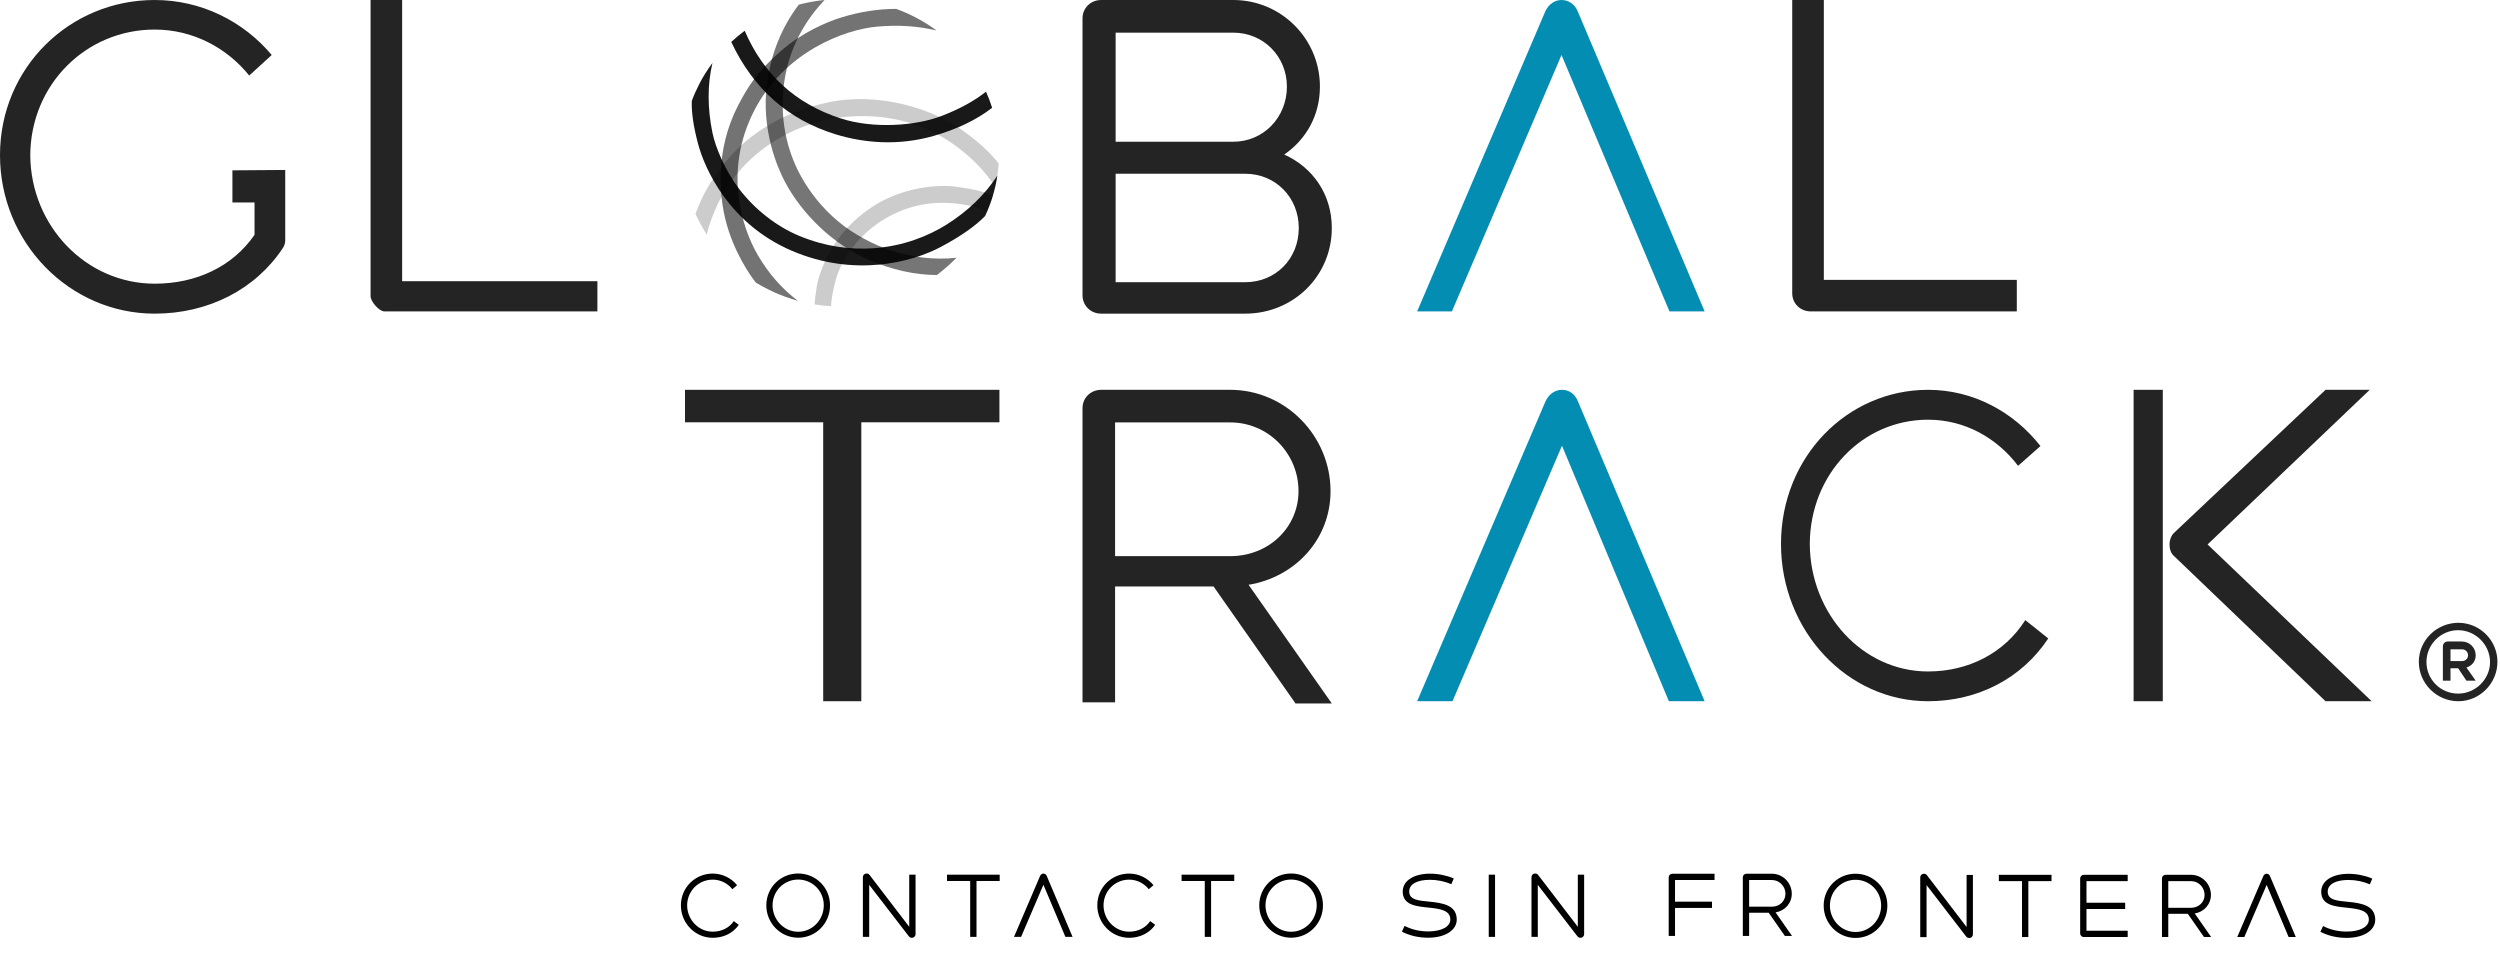
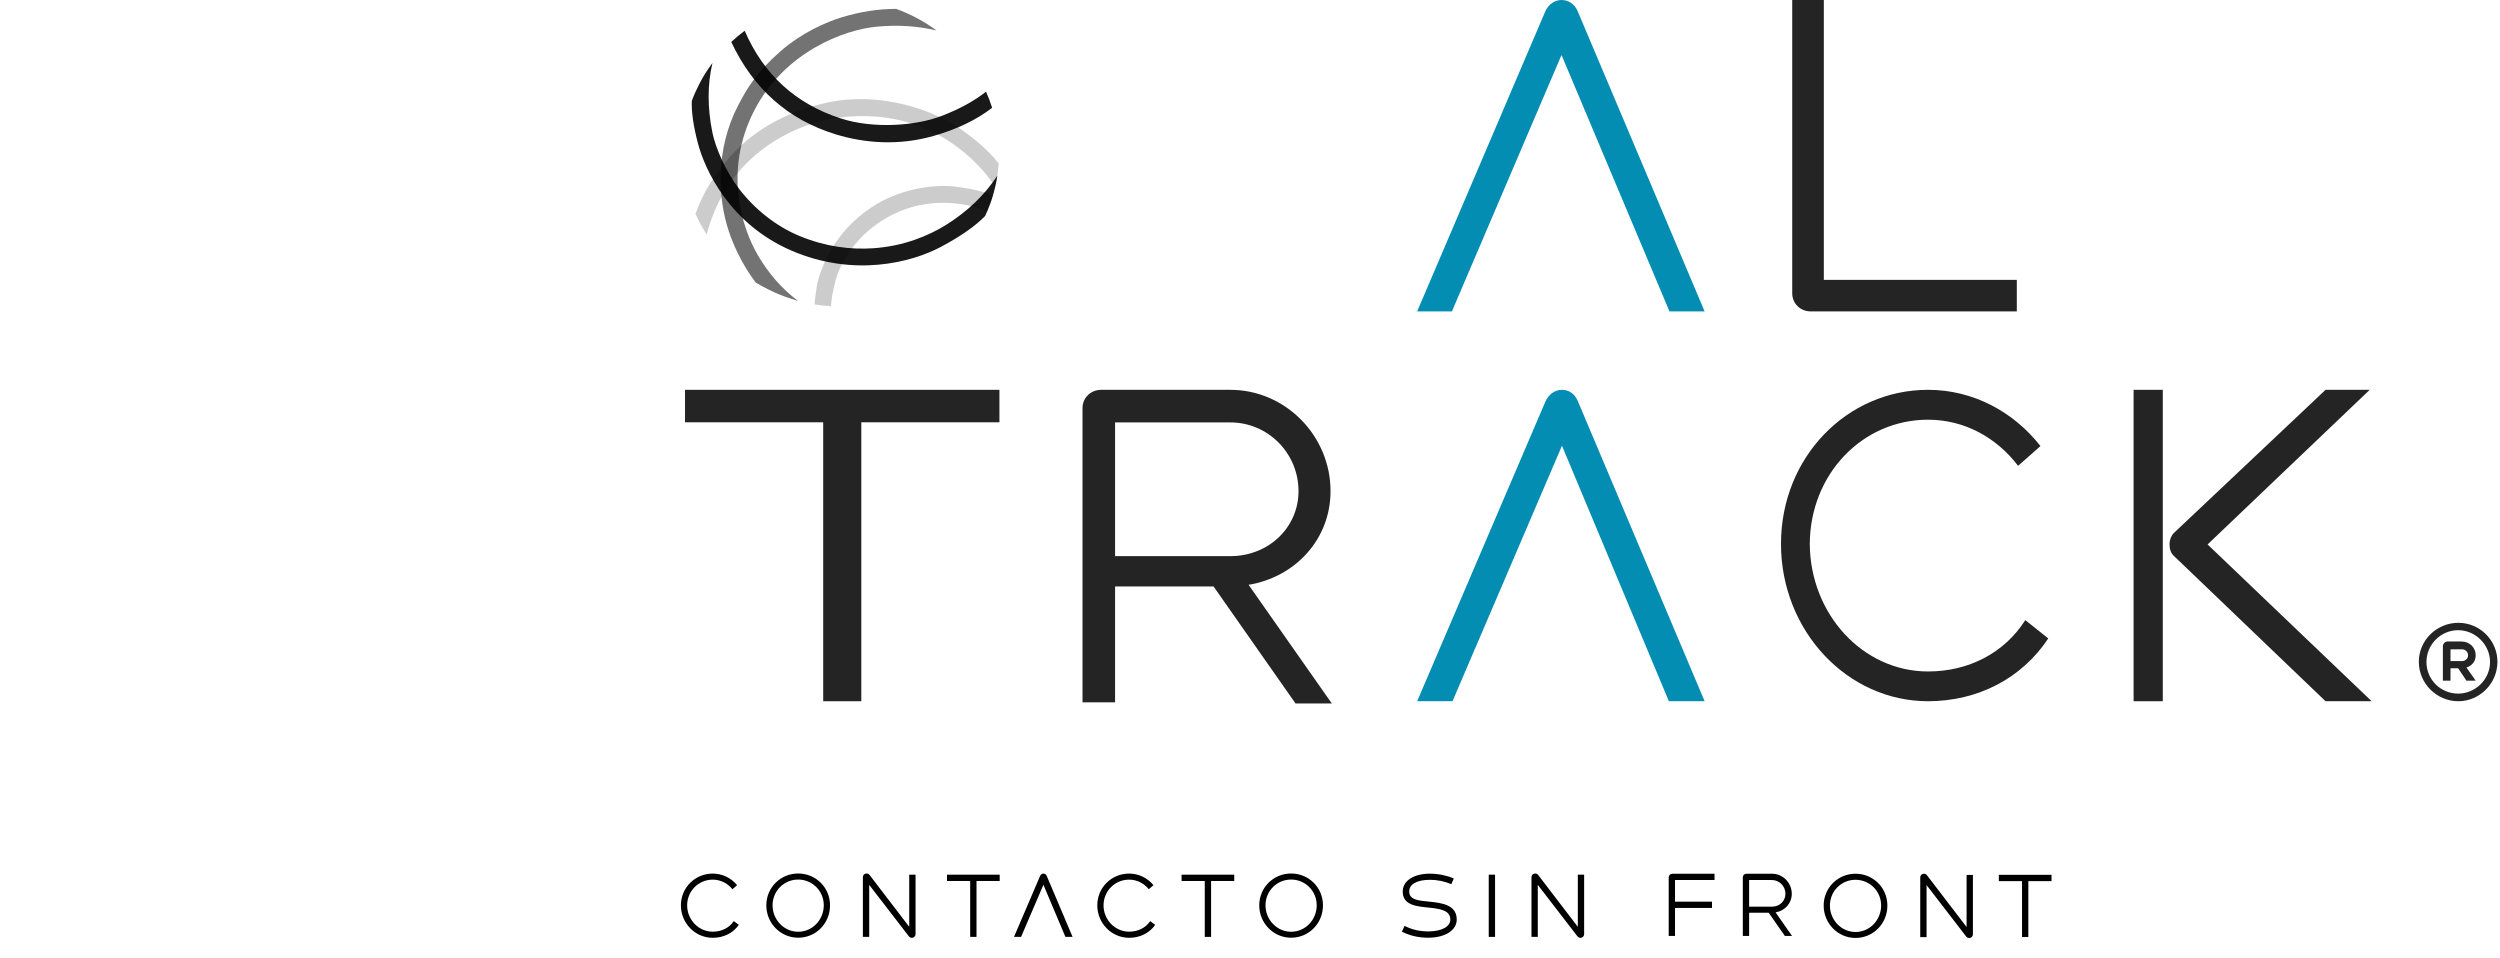
<svg xmlns="http://www.w3.org/2000/svg" width="261" height="100" viewBox="0 0 261 100">
  <g fill="none" fill-rule="evenodd">
-     <path fill="#242424" fill-rule="nonzero" d="M16.149 32.745C21.746 32.745 26.702 30.216 29.564 25.844 29.692 25.63 29.778 25.373 29.778 25.116L29.778 17.744 24.264 17.784 24.264 21.14 26.574 21.14 26.574 24.516C24.267 27.859 20.464 29.616 16.149 29.616 8.972 29.616 3.204 23.573 3.161 16.201 3.204 8.829 8.972 3.086 16.149 3.086 20.122 3.086 23.668 4.972 26.018 7.886L28.368 5.743C25.42 2.229 21.02 0 16.149 0 7.263 0 0 7.072 0 16.201 0 25.33 7.263 32.745 16.149 32.745zM62.369 32.511L62.369 29.354 41.983 29.354 41.983 0 38.688 0 38.688 30.918C38.688 31.483 39.587 32.511 40.13 32.511L62.369 32.511zM128.755 0C133.765 0 137.8 4.056 137.8 9.047 137.8 12.078 136.337 14.574 134.076 16.134 137.046 17.471 139.041 20.278 139.041 23.799 139.041 28.835 135.007 32.745 129.996 32.745L129.996 32.745 114.966 32.745C113.858 32.745 113.015 31.898 113.015 30.828L113.015 30.828 113.015 1.916C113.015.847 113.858 0 114.966 0L114.966 0zM129.996 18.139L116.472 18.139 116.472 29.463 129.996 29.463C133.189 29.463 135.593 27.008 135.593 23.799 135.593 20.635 133.189 18.139 129.996 18.139L129.996 18.139zM128.755 3.409L116.472 3.409 116.472 14.797 128.755 14.797C131.903 14.797 134.352 12.256 134.352 9.047 134.352 5.883 131.903 3.409 128.755 3.409L128.755 3.409z" />
    <path fill="#038DB2" fill-rule="nonzero" d="M151.579,32.511 L163.022,5.742 L174.293,32.511 L177.964,32.511 L164.706,1.166 C164.404,0.432 163.756,0 163.022,0 C162.331,0 161.684,0.432 161.338,1.166 L147.951,32.511 L151.579,32.511 Z" />
    <path fill="#242424" fill-rule="nonzero" d="M210.555,32.511 L210.555,29.216 L190.408,29.216 L190.408,0 L187.108,0 L187.108,30.622 C187.108,31.676 187.944,32.511 189.044,32.511 L210.555,32.511 Z" />
    <polygon fill="#242424" fill-rule="nonzero" points="89.921 73.208 89.921 44.088 104.34 44.088 104.34 40.697 71.514 40.697 71.514 44.088 85.942 44.088 85.942 73.208" />
    <path fill="#242424" fill-rule="nonzero" d="M128.435,40.697 C134.228,40.697 138.908,45.52 138.908,51.273 C138.908,56.317 135.209,60.255 130.351,61.052 L130.351,61.052 L139.041,73.442 L135.253,73.442 L126.697,61.229 L116.415,61.229 L116.415,73.324 L113.015,73.324 L113.015,42.6 C113.015,41.538 113.862,40.697 114.976,40.697 L114.976,40.697 Z M128.435,44.1 L116.415,44.1 L116.415,58.061 L128.435,58.061 C132.49,58.061 135.565,55.034 135.565,51.273 C135.565,47.334 132.401,44.1 128.435,44.1 L128.435,44.1 Z" />
    <path fill="#038DB2" fill-rule="nonzero" d="M151.64,73.208 L163.07,46.533 L174.231,73.208 L177.964,73.208 L164.727,41.882 C164.419,41.136 163.817,40.697 163.07,40.697 C162.368,40.697 161.709,41.136 161.358,41.882 L147.951,73.208 L151.64,73.208 Z" />
    <path fill="#242424" fill-rule="nonzero" d="M201.288,73.208 C206.486,73.208 211.076,70.825 213.838,66.654 L211.441,64.74 C209.248,68.186 205.512,70.101 201.288,70.101 C194.465,70.101 188.982,64.101 188.941,56.782 C188.982,49.463 194.465,43.817 201.288,43.817 C205.106,43.817 208.455,45.695 210.689,48.632 L213.025,46.569 C210.223,42.995 205.999,40.697 201.288,40.697 C192.84,40.697 185.936,47.718 185.936,56.782 C185.936,65.846 192.84,73.208 201.288,73.208 Z" />
    <polygon fill="#242424" fill-rule="nonzero" points="225.796 73.208 225.796 40.697 222.748 40.697 222.748 73.208" />
    <path fill="#242424" fill-rule="nonzero" d="M247.602 73.208L230.472 56.84 247.399 40.697 242.787 40.697 226.941 55.655C226.676 55.918 226.499 56.357 226.499 56.84 226.499 57.322 226.632 57.761 226.985 58.068L242.787 73.208 247.602 73.208zM256.653 73.208C258.873 73.208 260.732 71.354 260.732 69.09 260.732 66.851 258.898 65.021 256.653 65.021 254.384 65.021 252.525 66.851 252.525 69.09 252.525 71.354 254.384 73.208 256.653 73.208zM256.629 72.413C254.794 72.413 253.322 70.944 253.322 69.115 253.322 67.309 254.794 65.792 256.629 65.792 258.439 65.792 259.96 67.309 259.96 69.115 259.96 70.944 258.415 72.413 256.629 72.413zM255.832 71.065L255.832 69.765 256.629 69.765 257.498 71.065 258.463 71.065 257.498 69.692C258.077 69.5 258.463 69.042 258.463 68.416 258.463 67.598 257.811 66.972 256.991 66.972L255.518 66.972C255.253 66.972 255.036 67.212 255.036 67.477L255.036 71.065 255.832 71.065zM257.039 69.018L255.832 69.018 255.832 67.79 257.039 67.79C257.377 67.79 257.667 68.055 257.667 68.416 257.667 68.753 257.377 69.018 257.039 69.018z" />
    <g fill="#000" transform="translate(72.217)">
      <path fill-opacity=".2" d="M0.389,22.338 C1.156,20.162 2.402,18.124 4.125,16.224 C6.71,13.374 10.281,11.515 14.287,10.679 C19.591,9.573 25.011,11.408 27.79,13.284 C29.642,14.535 31.061,15.797 32.045,17.069 C32.009,17.531 31.965,17.937 31.912,18.287 C31.859,18.637 31.782,19.045 31.68,19.51 C30.718,17.993 29.388,16.598 27.693,15.327 C25.149,13.42 21.052,11.548 15.313,12.281 C12.446,12.647 8.569,14.128 5.629,17.138 C3.669,19.144 2.314,21.594 1.564,24.488 C1.253,23.989 1.023,23.594 0.873,23.303 C0.723,23.011 0.562,22.689 0.389,22.338 Z" />
      <path fill-opacity=".2" d="M14.543,31.971 C14.191,31.946 13.902,31.922 13.674,31.897 C13.447,31.872 13.161,31.833 12.816,31.779 C12.835,31.423 12.92,30.763 13.072,29.8 C13.193,29.03 13.768,27.23 14.891,25.522 C16.013,23.813 17.325,22.617 18.748,21.656 C21.408,19.859 25.032,19.146 27.67,19.502 C29.429,19.74 30.685,20.044 31.439,20.415 C31.368,20.648 31.291,20.886 31.208,21.126 C31.126,21.366 31.006,21.677 30.849,22.058 C29.923,21.724 29.227,21.513 28.762,21.424 C25.682,20.835 22.781,21.279 20.138,22.86 C19.096,23.483 18.057,24.33 17.229,25.297 C16.138,26.572 15.376,28.014 15.091,29.021 C14.758,30.203 14.575,31.186 14.543,31.971 Z" />
-       <path fill-opacity=".536" d="M13.871,0 C11.876,2.101 10.551,4.54 9.927,7.155 C8.976,11.139 9.623,15.252 11.453,18.489 C12.387,20.143 13.615,21.706 15.269,23.101 C16.923,24.497 19.115,25.579 20.514,26.058 C22.905,26.875 25.279,27.16 27.636,26.912 C27.291,27.263 26.974,27.566 26.684,27.82 C26.394,28.075 26.033,28.372 25.599,28.712 C23.273,28.704 20.882,28.168 18.427,27.104 C14.745,25.509 11.532,22.344 9.769,19.056 C8.978,17.582 7.206,13.558 7.864,8.681 C8.293,5.495 9.453,2.757 11.176,0.487 C11.176,0.487 11.743,0.328 12.54,0.184 C13.337,0.04 13.871,0 13.871,0 Z" />
      <path fill-opacity=".55" d="M21.347,0.927 C19.496,0.927 17.612,1.217 15.694,1.797 C14.079,2.285 11.448,3.416 9.178,5.431 C6.909,7.446 5.899,8.961 4.842,11.006 C2.432,15.668 2.734,20.729 3.868,24.134 C4.963,27.425 6.708,29.52 6.708,29.52 C6.708,29.52 7.672,30.098 8.723,30.564 C9.423,30.875 10.211,31.157 11.087,31.41 C9.416,30.15 8.021,28.559 6.9,26.637 C5.219,23.754 3.326,17.834 6.491,11.609 C9.657,5.385 15.975,3.088 19.322,2.783 C21.553,2.579 23.633,2.714 25.561,3.186 C24.911,2.706 24.233,2.277 23.527,1.9 C22.82,1.523 22.094,1.199 21.347,0.927 Z" />
      <path fill-opacity=".9" d="M31.363,11.254 C29.714,12.524 27.668,13.506 25.225,14.199 C21.56,15.239 18.011,14.94 15.027,14.024 C10.071,12.501 6.436,9.286 4.125,4.379 C4.419,4.111 4.649,3.908 4.813,3.771 C4.978,3.634 5.216,3.447 5.528,3.21 C7.507,7.789 10.851,10.841 15.559,12.364 C18.929,13.454 23.338,13.166 26.111,12.096 C27.96,11.382 29.497,10.54 30.723,9.57 C30.849,9.855 30.961,10.125 31.059,10.38 C31.157,10.636 31.258,10.927 31.363,11.254 Z" />
      <path fill-opacity=".9" d="M2.165,6.567 C1.63,8.824 1.63,11.26 2.165,13.873 C2.479,15.405 3.509,17.842 4.959,19.736 C6.564,21.831 8.821,23.635 11.251,24.636 C14.036,25.785 16.618,26.069 18.92,25.919 C22.068,25.712 24.694,24.646 26.606,23.445 C28.812,22.059 30.579,20.358 31.905,18.343 C31.793,19.06 31.64,19.748 31.446,20.406 C31.253,21.064 30.982,21.777 30.634,22.546 C29.618,23.596 28.084,24.669 26.032,25.764 C22.954,27.407 16.938,28.964 10.44,26.176 C3.941,23.387 1.363,17.68 0.652,14.986 C0.178,13.19 -0.038,11.708 0.005,10.54 C0.212,9.969 0.489,9.348 0.835,8.677 C1.181,8.006 1.625,7.303 2.165,6.567 Z" />
    </g>
    <path fill="#000" fill-rule="nonzero" d="M74.412 97.907C75.538 97.907 76.532 97.416 77.13 96.556L76.611 96.161C76.136 96.872 75.327 97.267 74.412 97.267 72.934 97.267 71.746 96.029 71.737 94.52 71.746 93.01 72.934 91.834 74.412 91.834 75.239 91.834 75.978 92.229 76.462 92.835L76.954 92.413C76.347 91.676 75.432 91.202 74.412 91.202 72.582 91.202 71.086 92.65 71.086 94.52 71.086 96.389 72.582 97.907 74.412 97.907zM83.329 91.193C85.15 91.193 86.655 92.633 86.655 94.52 86.655 96.407 85.177 97.898 83.329 97.898 81.499 97.898 80.003 96.389 80.003 94.52 80.003 92.65 81.499 91.193 83.329 91.193zM83.329 91.825C81.851 91.825 80.655 93.01 80.655 94.52 80.663 96.029 81.851 97.275 83.329 97.275 84.816 97.275 85.995 96.038 86.004 94.52 86.004 93.01 84.807 91.825 83.329 91.825zM95.197 97.907C95.417 97.907 95.584 97.741 95.584 97.521L95.584 91.316 94.924 91.316 94.924 96.758 90.78 91.343C90.701 91.246 90.604 91.193 90.472 91.193 90.252 91.193 90.085 91.36 90.085 91.571L90.085 97.811 90.745 97.811 90.745 92.378 94.889 97.758C94.959 97.846 95.074 97.907 95.197 97.907z" />
    <polygon fill="#000" fill-rule="nonzero" points="101.947 97.811 101.947 91.974 104.367 91.974 104.367 91.316 98.868 91.316 98.868 91.974 101.288 91.974 101.288 97.811" />
    <path fill="#000" fill-rule="nonzero" d="M106.601 97.811L108.933 92.369 111.229 97.811 111.977 97.811 109.276 91.439C109.214 91.29 109.082 91.202 108.933 91.202 108.792 91.202 108.66 91.29 108.59 91.439L105.862 97.811 106.601 97.811zM117.883 97.907C119.009 97.907 120.003 97.416 120.601 96.556L120.082 96.161C119.607 96.872 118.798 97.267 117.883 97.267 116.405 97.267 115.217 96.029 115.208 94.52 115.217 93.01 116.405 91.834 117.883 91.834 118.71 91.834 119.449 92.229 119.933 92.835L120.425 92.413C119.818 91.676 118.903 91.202 117.883 91.202 116.053 91.202 114.557 92.65 114.557 94.52 114.557 96.389 116.053 97.907 117.883 97.907z" />
    <polygon fill="#000" fill-rule="nonzero" points="126.437 97.811 126.437 91.974 128.856 91.974 128.856 91.316 123.357 91.316 123.357 91.974 125.777 91.974 125.777 97.811" />
    <path fill="#000" fill-rule="nonzero" d="M134.791 91.193C136.613 91.193 138.117 92.633 138.117 94.52 138.117 96.407 136.639 97.898 134.791 97.898 132.961 97.898 131.466 96.389 131.466 94.52 131.466 92.65 132.961 91.193 134.791 91.193zM134.791 91.825C133.313 91.825 132.117 93.01 132.117 94.52 132.126 96.029 133.313 97.275 134.791 97.275 136.278 97.275 137.457 96.038 137.466 94.52 137.466 93.01 136.269 91.825 134.791 91.825zM149.11 97.898C150.86 97.898 152.083 97.126 152.083 96.003 152.083 94.484 150.579 94.265 149.224 94.133 148.177 94.028 147.121 93.975 147.121 93.08 147.121 92.282 147.975 91.852 149.294 91.852 150.06 91.852 150.843 92.018 151.52 92.308L151.775 91.711C151.036 91.395 150.148 91.211 149.294 91.211 147.623 91.211 146.444 91.931 146.444 93.08 146.444 94.52 147.904 94.625 149.189 94.757 150.341 94.879 151.415 95.029 151.415 96.003 151.415 96.722 150.535 97.24 149.11 97.24 148.212 97.24 147.403 97.056 146.637 96.661L146.356 97.267C147.218 97.697 148.115 97.898 149.11 97.898z" />
    <polygon fill="#000" fill-rule="nonzero" points="156.084 97.811 156.084 91.316 155.424 91.316 155.424 97.811" />
    <path fill="#000" fill-rule="nonzero" d="M164.997 97.907C165.217 97.907 165.384 97.741 165.384 97.521L165.384 91.316 164.725 91.316 164.725 96.758 160.581 91.343C160.501 91.246 160.405 91.193 160.273 91.193 160.053 91.193 159.886 91.36 159.886 91.571L159.886 97.811 160.545 97.811 160.545 92.378 164.689 97.758C164.76 97.846 164.874 97.907 164.997 97.907zM174.872 97.712L174.872 94.789 178.734 94.789 178.734 94.131 174.872 94.131 174.872 91.875 178.998 91.875 178.998 91.217 174.599 91.217C174.379 91.217 174.212 91.384 174.212 91.595L174.212 97.712 174.872 97.712zM184.994 91.217C186.138 91.217 187.061 92.174 187.061 93.315 187.061 94.315 186.331 95.096 185.372 95.254L185.372 95.254 187.088 97.712 186.34 97.712 184.651 95.289 182.609 95.289 182.609 97.712 181.95 97.712 181.95 91.595C181.95 91.384 182.117 91.217 182.337 91.217L182.337 91.217zM184.994 91.875L182.609 91.875 182.609 94.658 184.994 94.658C185.794 94.658 186.401 94.061 186.401 93.315 186.401 92.534 185.777 91.875 184.994 91.875L184.994 91.875zM193.716 91.217C195.538 91.217 197.042 92.657 197.042 94.543 197.042 96.43 195.564 97.922 193.716 97.922 191.886 97.922 190.391 96.413 190.391 94.543 190.391 92.674 191.886 91.217 193.716 91.217zM193.716 91.849C192.238 91.849 191.042 93.034 191.042 94.543 191.05 96.053 192.238 97.299 193.716 97.299 195.203 97.299 196.382 96.062 196.391 94.543 196.391 93.034 195.194 91.849 193.716 91.849zM205.585 97.931C205.805 97.931 205.972 97.764 205.972 97.545L205.972 91.34 205.312 91.34 205.312 96.781 201.168 91.366C201.089 91.27 200.992 91.217 200.86 91.217 200.64 91.217 200.473 91.384 200.473 91.595L200.473 97.835 201.133 97.835 201.133 92.402 205.277 97.782C205.347 97.87 205.461 97.931 205.585 97.931z" />
    <polygon fill="#000" fill-rule="nonzero" points="211.759 97.826 211.759 91.99 214.178 91.99 214.178 91.331 208.679 91.331 208.679 91.99 211.099 91.99 211.099 97.826" />
-     <path fill="#000" fill-rule="nonzero" d="M222.131 97.826L222.131 97.168 217.829 97.168 217.829 94.903 221.867 94.903 221.867 94.245 217.829 94.245 217.829 91.99 222.131 91.99 222.131 91.331 217.556 91.331C217.336 91.331 217.169 91.498 217.169 91.709L217.169 97.448C217.169 97.659 217.336 97.826 217.556 97.826L222.131 97.826zM228.753 91.331C229.897 91.331 230.82 92.288 230.82 93.429 230.82 94.429 230.09 95.21 229.131 95.368L229.131 95.368 230.847 97.826 230.099 97.826 228.41 95.404 226.368 95.404 226.368 97.826 225.709 97.826 225.709 91.709C225.709 91.498 225.876 91.331 226.096 91.331L226.096 91.331zM228.753 91.99L226.368 91.99 226.368 94.772 228.753 94.772C229.553 94.772 230.16 94.175 230.16 93.429 230.16 92.648 229.536 91.99 228.753 91.99L228.753 91.99zM234.307 97.826L236.638 92.384 238.934 97.826 239.682 97.826 236.981 91.454C236.92 91.305 236.788 91.217 236.638 91.217 236.497 91.217 236.365 91.305 236.295 91.454L233.568 97.826 234.307 97.826zM245.002 97.914C246.753 97.914 247.975 97.141 247.975 96.018 247.975 94.5 246.471 94.28 245.116 94.148 244.069 94.043 243.013 93.991 243.013 93.095 243.013 92.297 243.867 91.867 245.186 91.867 245.952 91.867 246.735 92.033 247.412 92.323L247.668 91.726C246.928 91.41 246.04 91.226 245.186 91.226 243.515 91.226 242.336 91.946 242.336 93.095 242.336 94.535 243.796 94.64 245.081 94.772 246.233 94.894 247.307 95.044 247.307 96.018 247.307 96.738 246.427 97.255 245.002 97.255 244.104 97.255 243.295 97.071 242.529 96.676L242.248 97.282C243.11 97.712 244.007 97.914 245.002 97.914z" />
  </g>
</svg>